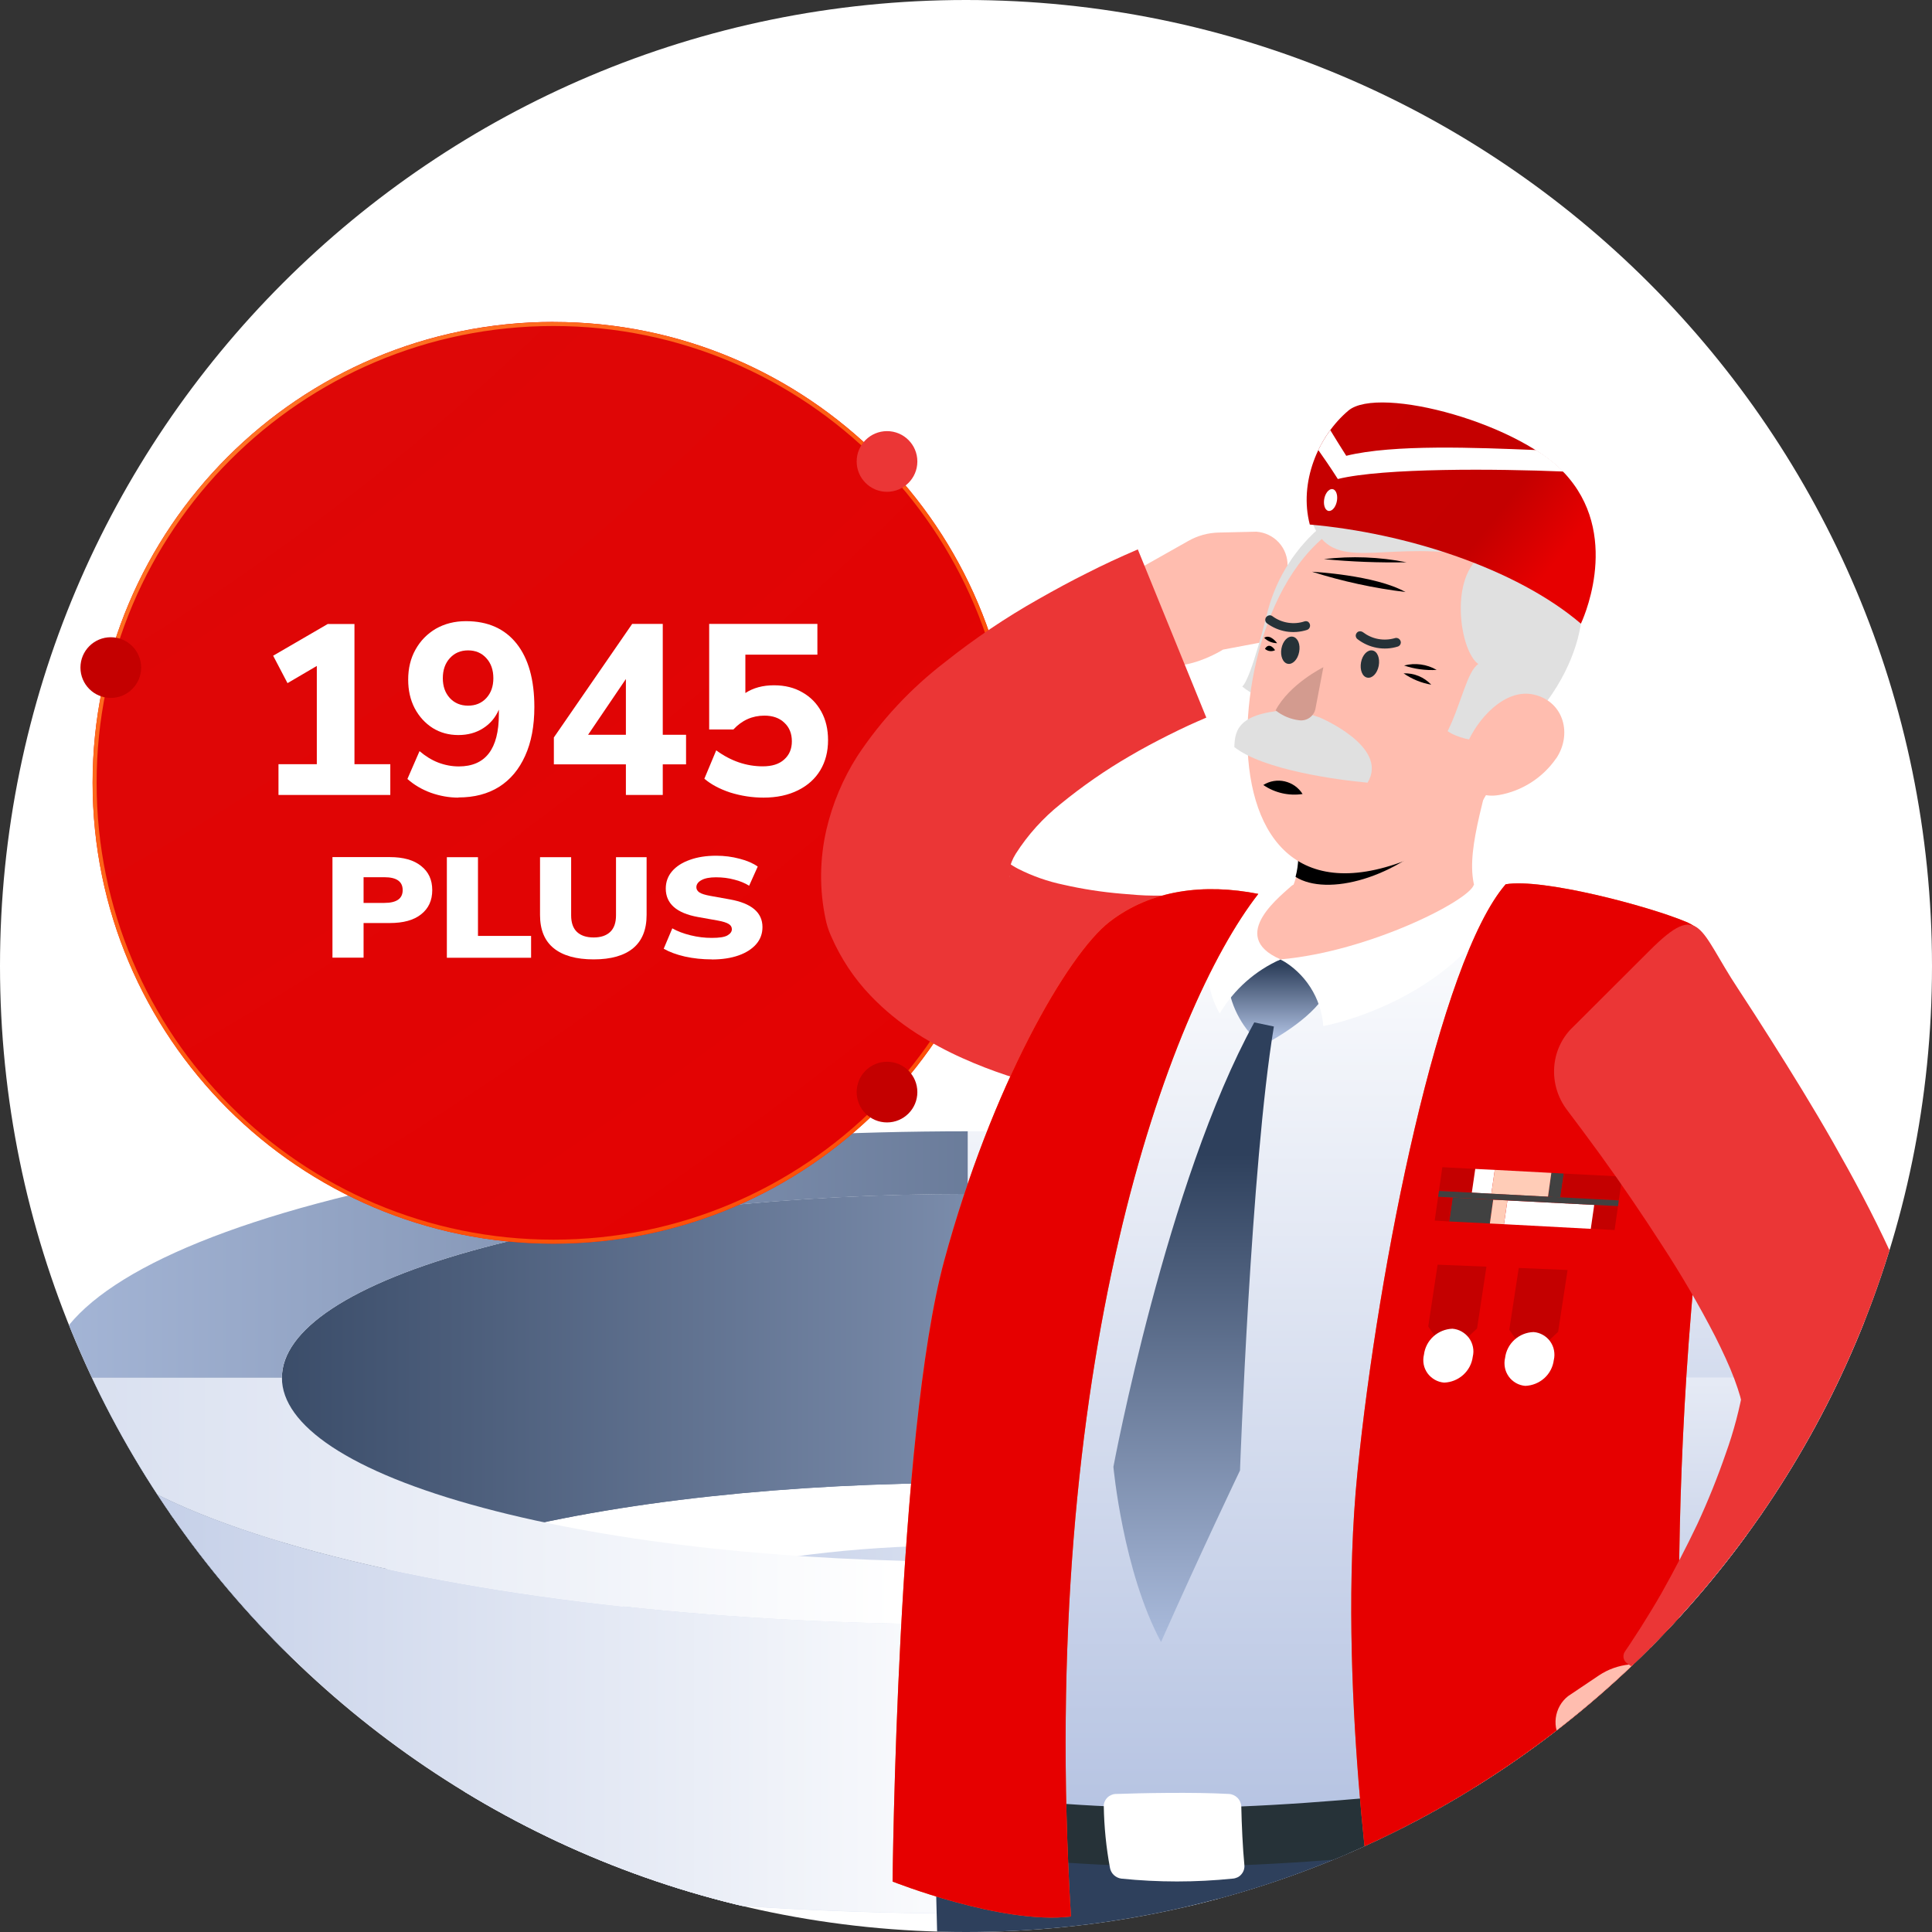
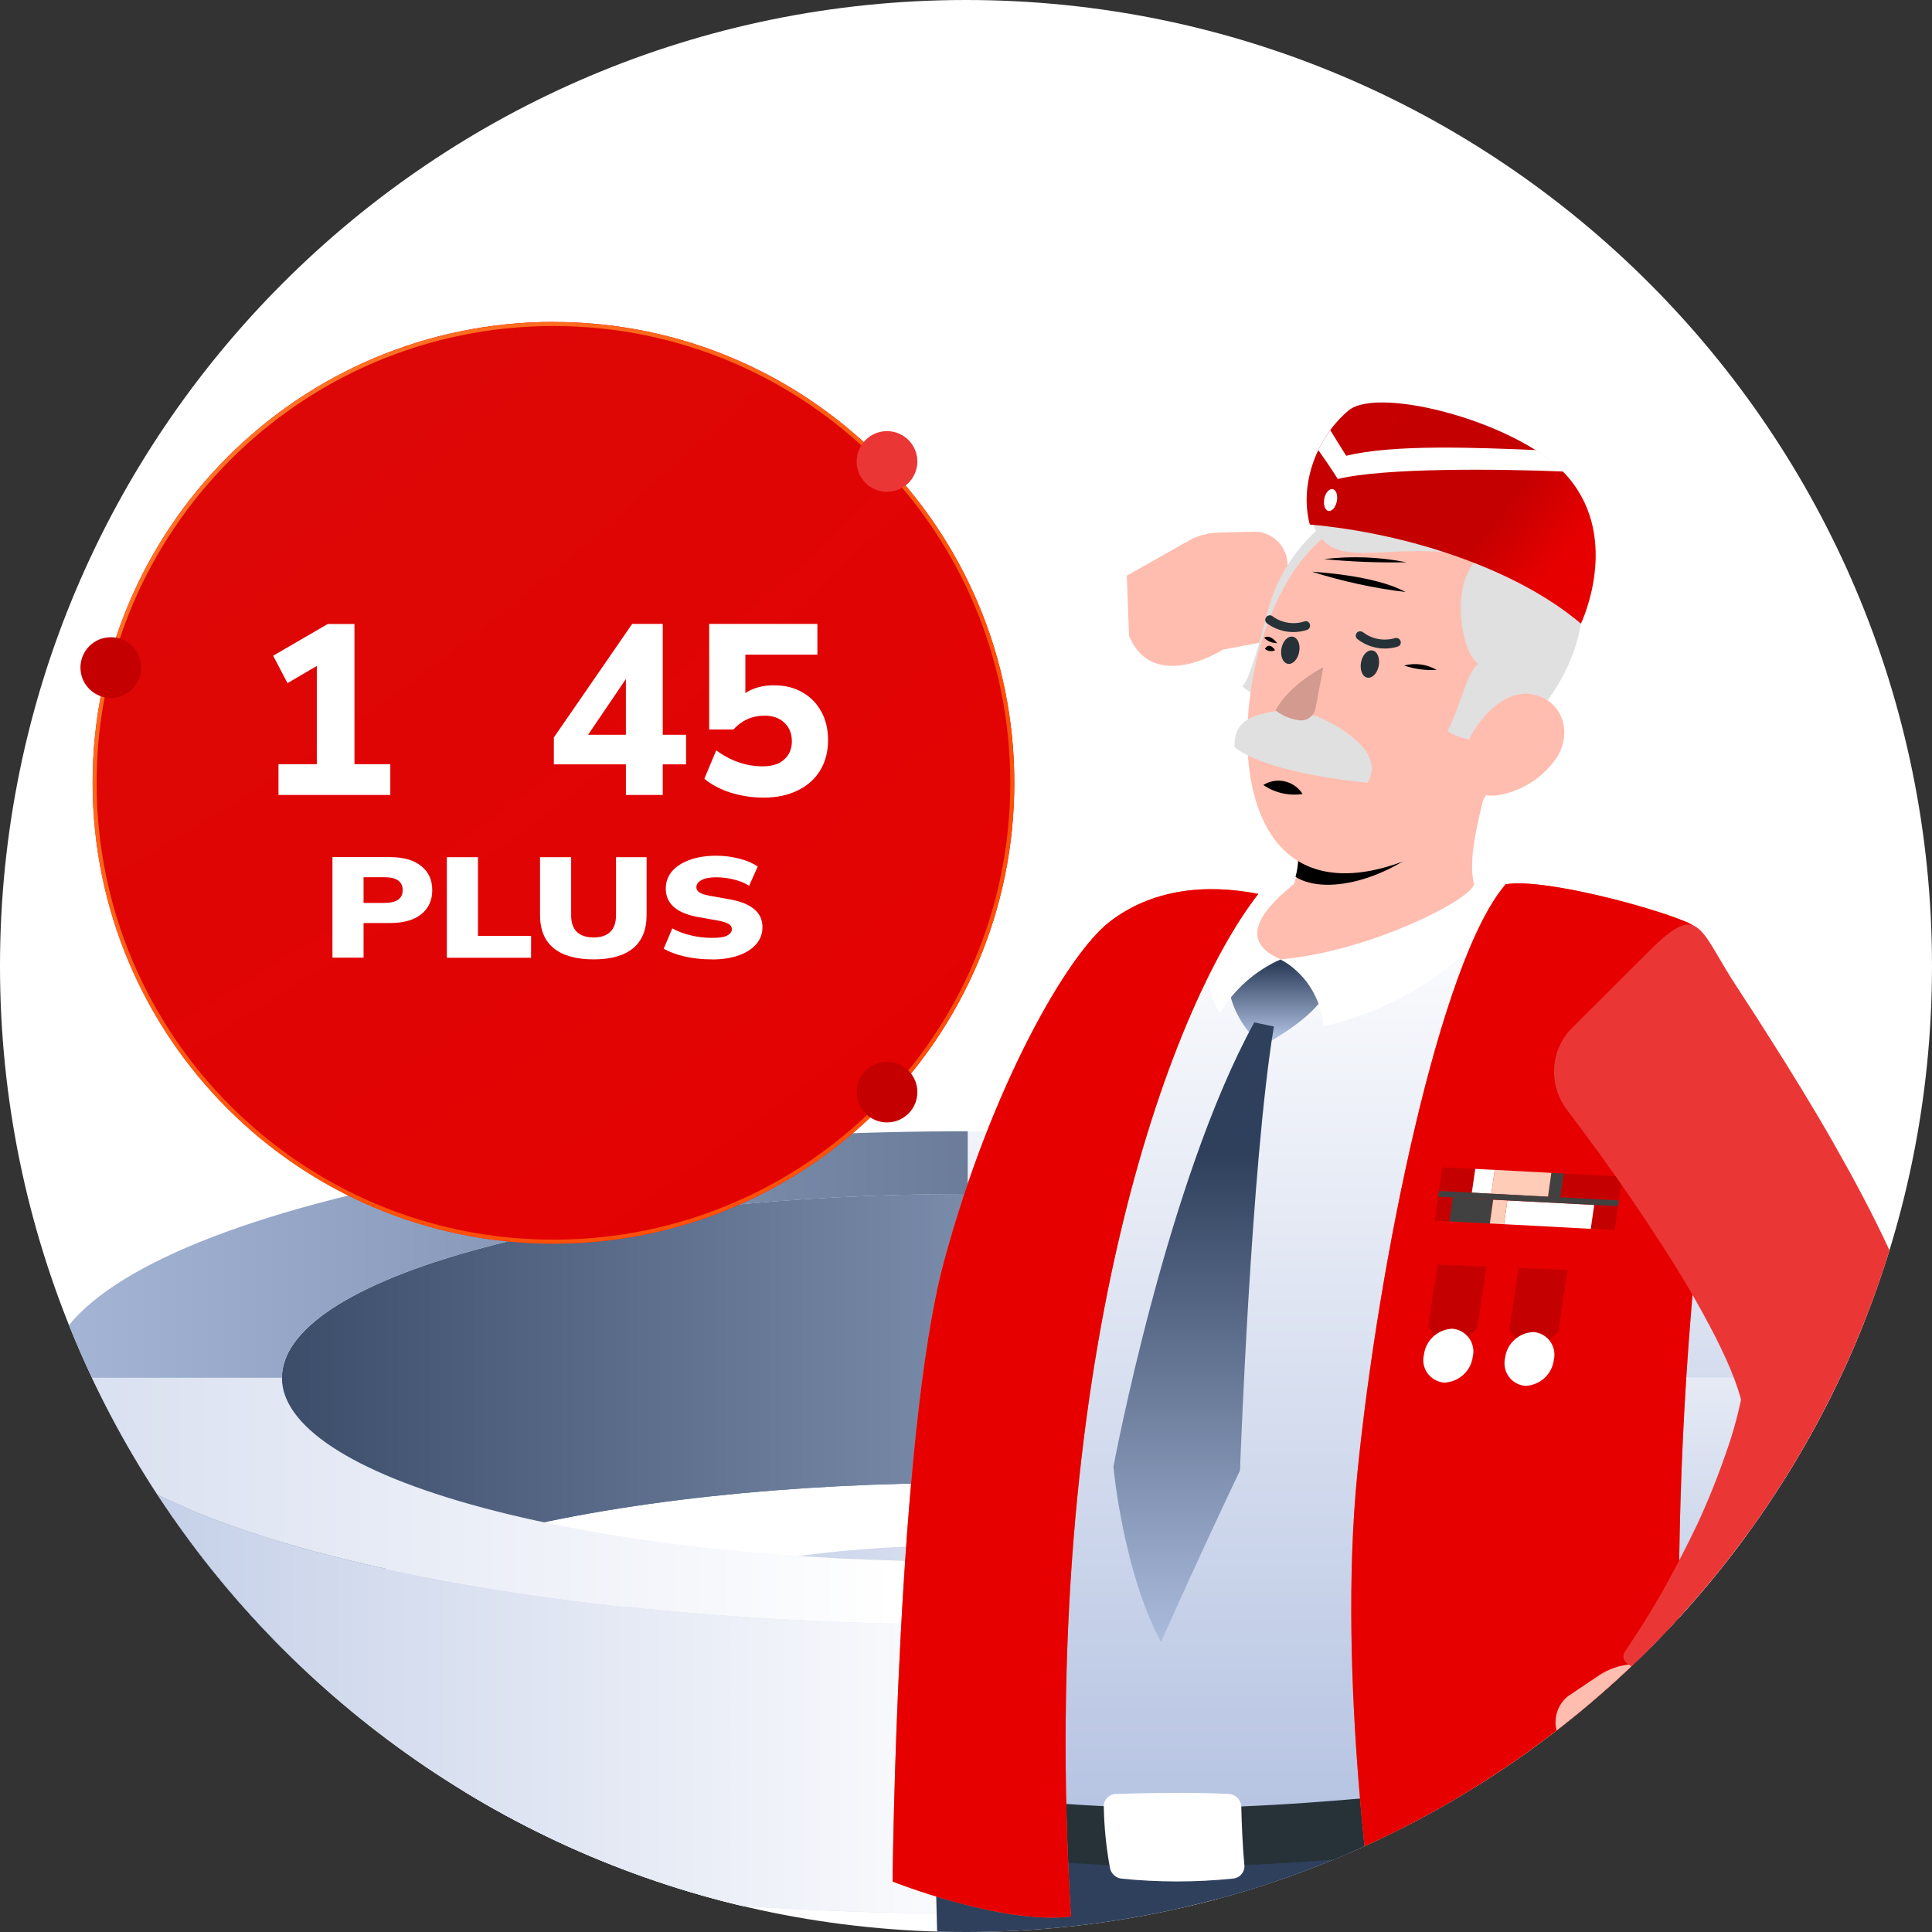
<svg xmlns="http://www.w3.org/2000/svg" xmlns:xlink="http://www.w3.org/1999/xlink" xml:space="preserve" width="21.696mm" height="21.696mm" version="1.1" style="shape-rendering:geometricPrecision; text-rendering:geometricPrecision; image-rendering:optimizeQuality; fill-rule:evenodd; clip-rule:evenodd" viewBox="0 0 224.78 224.78">
  <rect x="0" y="0" width="224.78" height="224.78" fill="#333333" stroke="none" />
  <defs>
    <style type="text/css">
   
    .fil1 {fill:none}
    .fil27 {fill:black;fill-rule:nonzero}
    .fil28 {fill:#263238;fill-rule:nonzero}
    .fil34 {fill:#414141;fill-rule:nonzero}
    .fil19 {fill:#C40000;fill-rule:nonzero}
    .fil29 {fill:#D39B8F;fill-rule:nonzero}
    .fil22 {fill:#E0E0E0;fill-rule:nonzero}
    .fil32 {fill:#E60000;fill-rule:nonzero}
    .fil20 {fill:#EB3636;fill-rule:nonzero}
    .fil21 {fill:#FFBDAF;fill-rule:nonzero}
    .fil35 {fill:#FFCCB7;fill-rule:nonzero}
    .fil2 {fill:white;fill-rule:nonzero}
    .fil0 {fill:#C4C4C4;fill-rule:nonzero;fill-opacity:0}
    .fil3 {fill:url(#id2)}
    .fil18 {fill:url(#id3)}
    .fil5 {fill:url(#id4);fill-rule:nonzero}
    .fil12 {fill:url(#id5);fill-rule:nonzero}
    .fil26 {fill:url(#id6);fill-rule:nonzero}
    .fil31 {fill:url(#id7);fill-rule:nonzero}
    .fil13 {fill:url(#id8);fill-rule:nonzero}
    .fil25 {fill:url(#id9);fill-rule:nonzero}
    .fil33 {fill:url(#id10);fill-rule:nonzero}
    .fil24 {fill:url(#id11);fill-rule:nonzero}
    .fil30 {fill:url(#id12);fill-rule:nonzero}
    .fil4 {fill:url(#id13);fill-rule:nonzero}
    .fil11 {fill:url(#id14);fill-rule:nonzero}
    .fil6 {fill:url(#id15);fill-rule:nonzero}
    .fil23 {fill:url(#id16);fill-rule:nonzero}
    .fil8 {fill:url(#id17);fill-rule:nonzero}
    .fil7 {fill:url(#id18);fill-rule:nonzero}
    .fil9 {fill:url(#id19);fill-rule:nonzero}
    .fil14 {fill:url(#id20);fill-rule:nonzero}
    .fil15 {fill:url(#id21);fill-rule:nonzero}
    .fil10 {fill:url(#id22);fill-rule:nonzero}
    .fil36 {fill:url(#id23);fill-rule:nonzero}
    .fil17 {fill:url(#id24);fill-rule:nonzero}
    .fil16 {fill:url(#id25);fill-rule:nonzero}
   
  </style>
    <clipPath id="id0">
      <path d="M224.78 112.39c0,-62.06 -50.33,-112.39 -112.39,-112.39 -62.06,0 -112.39,50.33 -112.39,112.39 0,62.06 50.33,112.39 112.39,112.39 62.06,0 112.39,-50.33 112.39,-112.39z" />
    </clipPath>
    <clipPath id="id1">
      <path d="M224.78 112.39c0,-62.06 -50.33,-112.39 -112.39,-112.39 -62.06,0 -112.39,50.33 -112.39,112.39 0,62.06 50.33,112.39 112.39,112.39 62.06,0 112.39,-50.33 112.39,-112.39z" />
    </clipPath>
    <linearGradient id="id2" gradientUnits="userSpaceOnUse" x1="-10.87" y1="197.3" x2="235.71" y2="197.3">
      <stop offset="0" style="stop-opacity:1; stop-color:#ECF0F8" />
      <stop offset="1" style="stop-opacity:1; stop-color:#AEBDDF" />
    </linearGradient>
    <radialGradient id="id3" gradientUnits="userSpaceOnUse" gradientTransform="matrix(2.079 2.558 -4.562 3.707 13 16)" cx="-7.45" cy="1" r="53.62" fx="-7.45" fy="1">
      <stop offset="0" style="stop-opacity:1; stop-color:#FF8C38" />
      <stop offset="0.78" style="stop-opacity:1; stop-color:#FD5009" />
      <stop offset="1" style="stop-opacity:1; stop-color:#FD5009" />
    </radialGradient>
    <linearGradient id="id4" gradientUnits="userSpaceOnUse" x1="167.13" y1="189.52" x2="49.32" y2="189.52">
      <stop offset="0" style="stop-opacity:1; stop-color:white" />
      <stop offset="1" style="stop-opacity:1; stop-color:#AEBDDF" />
    </linearGradient>
    <linearGradient id="id5" gradientUnits="userSpaceOnUse" xlink:href="#id4" x1="164.43" y1="117.84" x2="164.43" y2="197.3">
  </linearGradient>
    <linearGradient id="id6" gradientUnits="userSpaceOnUse" x1="147.96" y1="120.53" x2="147.96" y2="112.35">
      <stop offset="0" style="stop-opacity:1; stop-color:#ACBDDE" />
      <stop offset="1" style="stop-opacity:1; stop-color:#2E405C" />
    </linearGradient>
    <linearGradient id="id7" gradientUnits="userSpaceOnUse" x1="177.92" y1="182.19" x2="177.92" y2="521.6">
      <stop offset="0" style="stop-opacity:1; stop-color:#FF7740" />
      <stop offset="1" style="stop-opacity:1; stop-color:#BB3600" />
    </linearGradient>
    <linearGradient id="id8" gradientUnits="userSpaceOnUse" xlink:href="#id4" x1="153.45" y1="205.59" x2="-49.31" y2="205.59">
  </linearGradient>
    <linearGradient id="id9" gradientUnits="objectBoundingBox" xlink:href="#id4" x1="50.271%" y1="0%" x2="50.271%" y2="100%">
  </linearGradient>
    <linearGradient id="id10" gradientUnits="userSpaceOnUse" xlink:href="#id7" x1="123.3" y1="180.22" x2="123.3" y2="514.34">
  </linearGradient>
    <linearGradient id="id11" gradientUnits="userSpaceOnUse" xlink:href="#id6" x1="163.85" y1="372.71" x2="163.85" y2="241.13">
  </linearGradient>
    <linearGradient id="id12" gradientUnits="userSpaceOnUse" xlink:href="#id6" x1="136.98" y1="191.81" x2="136.98" y2="134.31">
  </linearGradient>
    <linearGradient id="id13" gradientUnits="userSpaceOnUse" xlink:href="#id4" x1="112.32" y1="178.51" x2="112.32" y2="278.66">
  </linearGradient>
    <linearGradient id="id14" gradientUnits="userSpaceOnUse" xlink:href="#id4" x1="205.56" y1="139.8" x2="205.56" y2="205.59">
  </linearGradient>
    <linearGradient id="id15" gradientUnits="userSpaceOnUse" xlink:href="#id6" x1="57.51" y1="101.36" x2="57.51" y2="208.29">
  </linearGradient>
    <linearGradient id="id16" gradientUnits="userSpaceOnUse" xlink:href="#id6" x1="127.53" y1="372.71" x2="127.53" y2="241.13">
  </linearGradient>
    <linearGradient id="id17" gradientUnits="userSpaceOnUse" xlink:href="#id6" x1="175.42" y1="164.46" x2="16.38" y2="164.46">
  </linearGradient>
    <linearGradient id="id18" gradientUnits="userSpaceOnUse" xlink:href="#id6" x1="101.34" y1="175.34" x2="-19.16" y2="175.34">
  </linearGradient>
    <linearGradient id="id19" gradientUnits="userSpaceOnUse" xlink:href="#id6" x1="-8.18" y1="145.19" x2="224.73" y2="145.19">
  </linearGradient>
    <linearGradient id="id20" gradientUnits="userSpaceOnUse" xlink:href="#id4" x1="117.81" y1="189.12" x2="-21.85" y2="189.12">
  </linearGradient>
    <linearGradient id="id21" gradientUnits="userSpaceOnUse" xlink:href="#id4" x1="104.13" y1="172.65" x2="-95.93" y2="172.65">
  </linearGradient>
    <linearGradient id="id22" gradientUnits="userSpaceOnUse" xlink:href="#id4" x1="60.31" y1="164.46" x2="197.28" y2="164.46">
  </linearGradient>
    <radialGradient id="id23" gradientUnits="userSpaceOnUse" gradientTransform="matrix(1.67 1.677 -2.858 3.239 23 -346)" cx="148.66" cy="42.97" r="16.82" fx="148.66" fy="42.97">
      <stop offset="0" style="stop-opacity:1; stop-color:#C70000" />
      <stop offset="0.78" style="stop-opacity:1; stop-color:#C40000" />
      <stop offset="1" style="stop-opacity:1; stop-color:#E60000" />
    </radialGradient>
    <radialGradient id="id24" gradientUnits="userSpaceOnUse" gradientTransform="matrix(2.842 3.959 -6.783 4.87 -57 156)" cx="-24.61" cy="-15.08" r="53.62" fx="-24.61" fy="-15.08">
      <stop offset="0" style="stop-opacity:1; stop-color:#D90B0B" />
      <stop offset="0.91" style="stop-opacity:1; stop-color:#E60000" />
      <stop offset="1" style="stop-opacity:1; stop-color:#FD5009" />
    </radialGradient>
    <radialGradient id="id25" gradientUnits="userSpaceOnUse" gradientTransform="matrix(2.844 3.961 -6.786 4.872 45 15)" cx="-8.22" cy="4.47" r="43.74" fx="-8.22" fy="4.47">
      <stop offset="0" style="stop-opacity:1; stop-color:#FF8C38" />
      <stop offset="0.91" style="stop-opacity:1; stop-color:#FD5009" />
      <stop offset="1" style="stop-opacity:1; stop-color:#FD5009" />
    </radialGradient>
  </defs>
  <g id="Слой_x0020_1">
    <g>
  </g>
    <g style="clip-path:url(#id0)">
      <g id="_1727019632352">
        <polygon class="fil0" points="-0,0 224.78,0 224.78,224.78 -0,224.78 " />
      </g>
    </g>
    <path class="fil1" d="M224.78 112.39c0,-62.06 -50.33,-112.39 -112.39,-112.39 -62.06,0 -112.39,50.33 -112.39,112.39 0,62.06 50.33,112.39 112.39,112.39 62.06,0 112.39,-50.33 112.39,-112.39z" />
    <g>
  </g>
    <g style="clip-path:url(#id1)">
      <g id="_1727019632688">
        <polygon id="_1" class="fil2" points="-0,260.42 271.39,260.42 271.39,0 -0,0 " />
        <path class="fil3" d="M112.62 165.38c-31.53,0 -63.05,3.22 -87.09,9.66 -12.02,3.23 -21.01,6.94 -26.98,10.89 -5.99,3.95 -8.89,8.09 -8.89,12.16 0,4.07 2.89,8.21 8.88,12.17 5.98,3.95 14.97,7.67 26.99,10.89 24.04,6.44 55.56,9.66 87.09,9.66 31.53,0 63.05,-3.22 87.09,-9.66 12.02,-3.23 21.01,-6.94 26.98,-10.89 5.99,-3.95 8.89,-8.09 8.89,-12.16 0,-4.06 -2.89,-8.21 -8.88,-12.17 -5.98,-3.95 -14.97,-7.67 -26.99,-10.89 -24.04,-6.44 -55.56,-9.66 -87.09,-9.66zm87.25 9.05l-0.08 0.31 0.08 -0.31c12.06,3.23 21.12,6.97 27.18,10.98 6.05,4 9.17,8.31 9.17,12.7 0,4.39 -3.12,8.7 -9.17,12.69 -6.06,4 -15.12,7.73 -27.17,10.97l-0.08 -0.31 0.08 0.31c-24.11,6.46 -55.69,9.69 -87.25,9.69 -31.57,0 -63.15,-3.23 -87.25,-9.69 -12.06,-3.23 -21.12,-6.97 -27.18,-10.97 -6.05,-4 -9.17,-8.31 -9.17,-12.7 0,-4.39 3.12,-8.69 9.17,-12.69 6.06,-4 15.12,-7.74 27.17,-10.97l0 0c24.11,-6.46 55.69,-9.69 87.25,-9.69 31.57,0 63.14,3.23 87.25,9.69z" />
        <path class="fil4" d="M188.29 173.67c-41.81,-11.2 -109.59,-11.2 -151.4,0 -20.9,5.6 -31.34,12.94 -31.34,20.28 0,7.34 10.45,14.69 31.35,20.28 41.81,11.2 109.6,11.2 151.4,0 20.9,-5.6 31.36,-12.94 31.36,-20.28 0,-7.34 -10.48,-14.68 -31.37,-20.28zm-19.23 35.37c-31.17,8.35 -81.71,8.35 -112.88,0 -15.58,-4.17 -23.38,-9.65 -23.38,-15.13 0,-5.48 7.79,-10.95 23.38,-15.12 31.17,-8.35 81.71,-8.35 112.88,0 15.59,4.17 23.38,9.65 23.38,15.12 0,5.48 -7.8,10.96 -23.38,15.13l0 -0z" />
        <path class="fil5" d="M69.04 191.45c0,-2.99 4.26,-5.98 12.76,-8.25 17.02,-4.56 44.61,-4.56 61.63,0 8.51,2.28 12.76,5.27 12.76,8.26 0,2.99 -4.26,5.96 -12.76,8.25 -17.02,4.56 -44.61,4.56 -61.63,0 -8.51,-2.29 -12.76,-5.27 -12.76,-8.26z" />
        <path class="fil6" d="M5.56 193.91c0,-7.33 10.45,-14.68 31.35,-20.28 20.91,-5.6 48.3,-8.4 75.7,-8.4l0 7.3c-20.43,0 -40.85,2.09 -56.44,6.27 -15.59,4.18 -23.38,9.66 -23.38,15.12l-27.24 0z" />
        <polygon class="fil7" points="32.8,160.29 5.56,160.29 5.56,193.92 32.8,193.92 " />
        <path class="fil8" d="M32.8 160.29c0,-5.48 7.79,-10.95 23.38,-15.12 15.59,-4.18 36.01,-6.26 56.44,-6.26l0 33.63c-20.43,0 -40.85,2.09 -56.44,6.27 -15.59,4.18 -23.38,9.65 -23.38,15.11l0 -33.62z" />
        <path class="fil9" d="M5.56 160.3c0,-7.33 10.45,-14.68 31.35,-20.28 20.91,-5.6 48.3,-8.4 75.7,-8.4l0 7.3c-20.43,0 -40.85,2.09 -56.44,6.26 -15.59,4.17 -23.38,9.65 -23.38,15.12l-27.24 0z" />
        <path class="fil10" d="M112.62 138.91c20.43,0 40.85,2.09 56.44,6.26 15.59,4.17 23.38,9.65 23.38,15.12l0 33.62c0,-5.47 -7.79,-10.95 -23.38,-15.12 -15.59,-4.18 -36.01,-6.26 -56.44,-6.26l0 -33.63z" />
        <polygon class="fil11" points="219.68,160.29 192.44,160.29 192.44,193.92 219.68,193.92 " />
        <path class="fil12" d="M112.62 138.91l0 -7.3c27.41,0 54.81,2.8 75.7,8.4 20.89,5.6 31.35,12.94 31.35,20.28l-27.24 0c0,-5.47 -7.79,-10.95 -23.38,-15.12 -15.59,-4.18 -36.01,-6.26 -56.44,-6.26z" />
        <path class="fil13" d="M5.56 193.91l27.24 0c0,5.47 7.79,10.95 23.38,15.12 15.59,4.18 36.01,6.27 56.44,6.27l0 7.3c-27.41,0 -54.8,-2.8 -75.7,-8.4 -20.9,-5.6 -31.35,-12.93 -31.35,-20.28z" />
        <path class="fil14" d="M5.56 160.3c0,7.33 10.45,14.68 31.35,20.28 20.91,5.6 48.3,8.4 75.7,8.4l0 33.63c-27.41,0 -54.8,-2.8 -75.7,-8.4 -20.9,-5.6 -31.35,-12.94 -31.35,-20.29l0 -33.62z" />
        <path class="fil15" d="M5.56 160.3l27.24 0c0,5.47 7.79,10.95 23.38,15.12 15.59,4.18 36.01,6.27 56.44,6.27l0 7.3c-27.41,0 -54.8,-2.8 -75.7,-8.4 -20.9,-5.6 -31.35,-12.94 -31.35,-20.28z" />
        <path class="fil16" d="M64.39 47.34l0 0c24.15,-0 43.74,19.59 43.74,43.74l-0 0c0,24.15 -19.59,43.74 -43.74,43.74l-0 0c-24.15,-0 -43.74,-19.59 -43.74,-43.74l-0 0c0,-24.15 19.59,-43.74 43.74,-43.74l-0 0z" />
        <path class="fil17" d="M64.39 37.46l0 0c29.61,-0 53.62,24.01 53.62,53.62l0 0c0,29.6 -24.01,53.61 -53.61,53.61l-0 0c-29.61,-0 -53.62,-24.01 -53.62,-53.62l-0 0c0,-29.61 24.01,-53.62 53.62,-53.62l-0 0z" />
        <polygon class="fil2" points="32.4,92.49 32.4,88.91 36.86,88.91 36.86,77.48 33.45,79.48 31.78,76.29 38.13,72.6 41.24,72.6 41.24,88.91 45.41,88.91 45.41,92.49 " />
-         <path class="fil2" d="M53.33 92.8c-1.07,0 -2.14,-0.19 -3.19,-0.56 -1.04,-0.38 -1.95,-0.91 -2.74,-1.61l1.41 -3.24c0.68,0.58 1.4,1.03 2.17,1.33 0.79,0.3 1.59,0.45 2.4,0.45 3.1,0 4.66,-2.02 4.66,-6.07l0 -0.54c-0.39,0.92 -1.01,1.65 -1.83,2.17 -0.83,0.53 -1.79,0.79 -2.88,0.79 -1.11,0 -2.11,-0.27 -2.99,-0.82 -0.88,-0.56 -1.58,-1.33 -2.09,-2.29 -0.51,-0.98 -0.76,-2.09 -0.76,-3.33 0,-1.32 0.28,-2.48 0.85,-3.5 0.58,-1.04 1.37,-1.84 2.37,-2.43 1.02,-0.58 2.18,-0.88 3.5,-0.88 2.56,0 4.52,0.88 5.9,2.62 1.37,1.73 2.06,4.19 2.06,7.37 0,2.22 -0.36,4.11 -1.07,5.67 -0.7,1.56 -1.7,2.77 -3.02,3.61 -1.32,0.83 -2.9,1.24 -4.74,1.24zm1.13 -10.7c0.87,0 1.57,-0.29 2.12,-0.88 0.55,-0.6 0.82,-1.37 0.82,-2.31 0,-0.96 -0.27,-1.74 -0.82,-2.34 -0.54,-0.6 -1.25,-0.9 -2.12,-0.9 -0.87,0 -1.57,0.3 -2.12,0.9 -0.55,0.6 -0.82,1.38 -0.82,2.34 0,0.94 0.27,1.71 0.82,2.31 0.54,0.58 1.25,0.88 2.12,0.88z" />
        <path class="fil2" d="M72.82 92.49l0 -3.56 -8.38 0 0 -3.13 9.11 -13.21 3.56 0 0 12.9 2.71 0 0 3.44 -2.71 0 0 3.56 -4.29 0zm0 -7l0 -6.49 -4.4 6.49 4.4 0z" />
        <path class="fil2" d="M88.84 92.8c-1.32,0 -2.61,-0.2 -3.87,-0.59 -1.24,-0.41 -2.25,-0.95 -3.02,-1.61l1.38 -3.3c1.69,1.24 3.5,1.86 5.42,1.86 1.07,0 1.9,-0.26 2.48,-0.79 0.6,-0.53 0.9,-1.23 0.9,-2.12 0,-0.9 -0.29,-1.63 -0.88,-2.17 -0.56,-0.54 -1.34,-0.82 -2.31,-0.82 -1.41,0 -2.62,0.54 -3.61,1.61l-2.82 0 0 -12.28 12.59 0 0 3.58 -8.38 0 0 4.46c0.92,-0.6 2.03,-0.9 3.33,-0.9 1.26,0 2.36,0.27 3.3,0.82 0.94,0.53 1.67,1.27 2.2,2.23 0.53,0.96 0.79,2.07 0.79,3.33 0,1.34 -0.3,2.5 -0.9,3.5 -0.6,1 -1.47,1.78 -2.6,2.34 -1.13,0.56 -2.46,0.85 -4.01,0.85z" />
        <path class="fil2" d="M38.68 111.43l0 -11.71 6.67 0c1.57,0 2.79,0.34 3.64,1.03 0.87,0.68 1.3,1.61 1.3,2.81 0,1.2 -0.43,2.14 -1.3,2.82 -0.85,0.68 -2.07,1.01 -3.64,1.01l-3.05 0 0 4.03 -3.62 0zm3.62 -6.38l2.42 0c1.42,0 2.13,-0.5 2.13,-1.49 0,-1 -0.71,-1.5 -2.13,-1.5l-2.42 0 0 2.99z" />
        <polygon class="fil2" points="51.99,111.43 51.99,99.73 55.61,99.73 55.61,108.89 61.79,108.89 61.79,111.43 " />
        <path class="fil2" d="M69.07 111.62c-2.02,0 -3.57,-0.43 -4.65,-1.3 -1.06,-0.86 -1.59,-2.15 -1.59,-3.87l0 -6.72 3.62 0 0 6.76c0,0.85 0.22,1.5 0.67,1.93 0.45,0.43 1.1,0.65 1.95,0.65 0.84,0 1.48,-0.22 1.93,-0.65 0.45,-0.43 0.67,-1.07 0.67,-1.93l0 -6.76 3.56 0 0 6.72c0,1.72 -0.53,3.01 -1.57,3.87 -1.04,0.86 -2.57,1.3 -4.59,1.3z" />
        <path class="fil2" d="M82.81 111.62c-1.09,0 -2.13,-0.11 -3.13,-0.33 -1,-0.23 -1.82,-0.54 -2.46,-0.91l1 -2.37c0.6,0.34 1.31,0.61 2.13,0.81 0.81,0.2 1.63,0.3 2.46,0.3 0.87,0 1.47,-0.09 1.81,-0.28 0.35,-0.2 0.53,-0.44 0.53,-0.73 0,-0.25 -0.12,-0.46 -0.37,-0.61 -0.24,-0.15 -0.66,-0.29 -1.28,-0.4l-2.3 -0.41c-2.49,-0.45 -3.74,-1.56 -3.74,-3.31 0,-0.76 0.24,-1.43 0.73,-2.01 0.5,-0.58 1.19,-1.02 2.07,-1.33 0.88,-0.32 1.9,-0.48 3.07,-0.48 0.96,0 1.86,0.12 2.72,0.35 0.87,0.22 1.57,0.53 2.11,0.91l-1 2.23c-0.5,-0.31 -1.08,-0.55 -1.73,-0.71 -0.66,-0.18 -1.36,-0.27 -2.13,-0.27 -0.73,0 -1.3,0.11 -1.69,0.33 -0.39,0.21 -0.59,0.49 -0.59,0.83 0,0.24 0.12,0.44 0.35,0.6 0.24,0.16 0.66,0.29 1.26,0.4l2.28 0.41c2.53,0.45 3.8,1.53 3.8,3.22 0,0.76 -0.24,1.43 -0.73,1.99 -0.49,0.56 -1.17,1 -2.05,1.31 -0.88,0.31 -1.92,0.47 -3.11,0.47z" />
        <path class="fil18" d="M64.39 37.93c-29.36,0 -53.15,23.8 -53.15,53.15 0,29.35 23.8,53.15 53.15,53.15 29.36,0 53.15,-23.8 53.15,-53.15 0,-29.35 -23.8,-53.15 -53.15,-53.15zm-53.62 53.15c0,-29.61 24.01,-53.62 53.62,-53.62 29.61,0 53.62,24 53.62,53.62 0,29.61 -24,53.62 -53.62,53.62 -29.61,0 -53.62,-24 -53.62,-53.62z" />
        <path class="fil19" d="M12.89 81.2c1.95,0 3.53,-1.58 3.53,-3.53 0,-1.95 -1.58,-3.53 -3.53,-3.53 -1.95,0 -3.53,1.58 -3.53,3.53 0,1.95 1.58,3.53 3.53,3.53z" />
        <path class="fil19" d="M103.2 130.59c1.95,0 3.53,-1.58 3.53,-3.53 0,-1.95 -1.58,-3.53 -3.53,-3.53 -1.95,0 -3.53,1.58 -3.53,3.53 0,1.95 1.58,3.53 3.53,3.53z" />
        <path class="fil20" d="M103.2 57.22c1.95,0 3.53,-1.58 3.53,-3.53 0,-1.95 -1.58,-3.53 -3.53,-3.53 -1.95,0 -3.53,1.58 -3.53,3.53 0,1.95 1.58,3.53 3.53,3.53z" />
        <path class="fil21" d="M131.1 66.99l0.26 6.99c2.85,6.78 10.93,1.6 10.93,1.6l4.88 -0.92c0.85,-0.22 1.6,-0.73 2.11,-1.45 0.51,-0.72 0.75,-1.59 0.67,-2.47l-0.15 -4.89c0.03,-1.01 -0.33,-1.98 -1.01,-2.73 -0.68,-0.74 -1.62,-1.19 -2.62,-1.26l-4.34 0.1c-1.26,0.02 -2.5,0.36 -3.6,0.99l-7.14 4.03z" />
-         <path class="fil20" d="M137.45 104.2c-0.09,0.01 -0.18,0.01 -0.27,0l-0.41 0 -0.86 0c-0.6,0 -1.2,0 -1.79,0 -1.2,0 -2.42,-0.12 -3.62,-0.22 -2.29,-0.19 -4.55,-0.54 -6.79,-1.05 -1.82,-0.38 -3.58,-1 -5.24,-1.84 -0.46,-0.24 -0.9,-0.51 -1.31,-0.83 -0.25,-0.19 -0.29,-0.23 -0.31,-0.15l0.67 2.01c-0.12,-0.26 -0.15,-0.55 -0.11,-0.84 0.13,-0.69 0.39,-1.35 0.77,-1.95 1.41,-2.21 3.18,-4.17 5.24,-5.81 2.52,-2.06 5.2,-3.92 8.01,-5.55 1.46,-0.86 2.97,-1.66 4.5,-2.43 0.75,-0.38 1.53,-0.75 2.29,-1.11l1.14 -0.51 0.99 -0.43 -7.97 -19.57 -1.62 0.71 -1.47 0.67c-0.96,0.45 -1.91,0.91 -2.85,1.39 -1.89,0.94 -3.74,1.95 -5.59,3 -3.82,2.15 -7.47,4.61 -10.9,7.34 -3.99,3.06 -7.44,6.76 -10.21,10.95 -1.66,2.61 -2.87,5.48 -3.58,8.5 -0.8,3.44 -0.84,7.02 -0.1,10.48 0.12,0.59 0.3,1.16 0.53,1.71l0.13 0.3c1.1,2.52 2.63,4.84 4.53,6.83 1.61,1.69 3.43,3.18 5.4,4.44 1.71,1.09 3.49,2.05 5.33,2.87 1.75,0.79 3.46,1.44 5.14,2 3.24,1.06 6.55,1.89 9.9,2.5 1.63,0.31 3.25,0.58 4.88,0.8 0.82,0.12 1.63,0.21 2.47,0.3l1.27 0.13 0.66 0.06 0.8 0.05 0.35 -24.77z" />
        <path class="fil22" d="M153.97 61.03c-3.18,2.6 -5.45,6.14 -6.49,10.11 0,0 -1.91,7.86 -2.95,8.73 1.12,0.97 2.58,1.48 4.07,1.4 0,0 9.91,-19.22 5.38,-20.25z" />
        <path class="fil23" d="M145.49 293.02c8.1,-25.15 17.4,-61.6 9.43,-85.55l-46.32 -0.15c0,0 1.36,56.53 2.1,79.73 0.75,24.1 1.62,79.65 1.62,79.65l19 0c0,0 15.56,-46.75 14.17,-73.68z" />
        <path class="fil24" d="M194.89 282.82c1.34,-25.15 3.14,-62.78 -5.24,-74.34l-51.75 -1.16c0,0 15.84,55.54 21.22,78.77 5.59,24.1 17.82,80.69 17.82,80.69l17.96 0c0,0 6.74,-55.27 -0.01,-83.96z" />
        <path class="fil25" d="M138.5 104.62c15.37,-1.46 30.85,-1.21 46.16,0.73 2.1,0.31 4.11,1.04 5.91,2.16 1.8,1.11 3.36,2.59 4.57,4.32 1.21,1.74 2.06,3.7 2.49,5.78 0.43,2.08 0.43,4.22 -0,6.29 -7.18,36.16 -5.38,77.86 -6.12,85 4.87,-1.66 -74.35,13.97 -83.84,0.6 -4.72,-44.28 11.21,-80.77 18.45,-96.08 1.14,-2.4 2.87,-4.47 5.04,-6.02 2.17,-1.54 4.69,-2.5 7.34,-2.78l0 0z" />
        <path class="fil25" d="M138.5 104.62c15.37,-1.46 30.85,-1.21 46.16,0.73 2.1,0.31 4.11,1.04 5.91,2.16 1.8,1.11 3.36,2.59 4.57,4.32 1.21,1.74 2.06,3.7 2.49,5.78 0.43,2.08 0.43,4.22 -0,6.29 -7.18,36.16 -5.38,77.86 -6.12,85 4.87,-1.66 -74.35,13.97 -83.84,0.6 -4.72,-44.28 11.21,-80.77 18.45,-96.08 1.14,-2.4 2.87,-4.47 5.04,-6.02 2.17,-1.54 4.69,-2.5 7.34,-2.78l0 0z" />
        <path class="fil21" d="M145.84 106.07c1.26,-1.43 2.87,-2.51 4.66,-3.14 0.75,-1.95 0.81,-4.09 0.16,-6.08l22.75 -7.24c-1.84,7.53 -3.41,12.47 -0.62,16.12 -1.69,2.28 -11.95,5.5 -21.16,5.98 -7.82,0.37 -7.47,-3.57 -5.79,-5.64z" />
        <path class="fil26" d="M142.87 114.47c0.37,2.81 1.81,5.38 4.01,7.17 0,0 4.97,-2.5 7.02,-5.48 -0.94,-2.94 -4.92,-4.52 -4.92,-4.52 -2.19,0.59 -4.26,1.54 -6.12,2.83l0 0z" />
        <path class="fil2" d="M171.47 102.95c-0.56,1.83 -12.16,7.76 -22.48,8.67 1.41,0.78 2.6,1.89 3.47,3.25 0.87,1.36 1.39,2.91 1.5,4.51 0,0 14.92,-2.65 21.21,-15.05 -1.13,-1.62 -3.71,-1.38 -3.71,-1.38z" />
        <path class="fil2" d="M150.46 102.88c-1.1,1.11 -7.86,5.98 -1.47,8.74 -2.95,1.31 -5.43,3.51 -7.08,6.29 0,0 -5.38,-8.38 5.11,-14.28 1.12,-0.34 2.27,-0.59 3.44,-0.74l0 0z" />
        <path class="fil27" d="M150.79 97.54l17.05 -1.05c-5.33,5.7 -13.43,7.85 -17.11,5.53 0.4,-1.47 0.42,-3.01 0.06,-4.49z" />
        <path class="fil21" d="M177.79 77.97c-2.65,10.58 -4.68,17.71 -11.74,21.06 -14.01,6.69 -20.33,-0.53 -20.89,-11.72 -0.5,-10.07 3.92,-25.68 15.19,-27.89 2.49,-0.49 5.07,-0.34 7.49,0.44 2.42,0.78 4.61,2.16 6.35,4.01 1.74,1.85 2.99,4.12 3.61,6.58 0.63,2.46 0.62,5.05 -0.02,7.51l0 0z" />
        <path class="fil22" d="M175.47 86.39c0,0 -4.82,0.23 -7.04,-1.32 1.62,-3.32 2.27,-6.98 3.57,-7.81 -2.1,-1.47 -3.35,-9.62 0.14,-12.45 -10.24,-2.1 -16.16,1.72 -18.93,-2.89 -2.24,-3.76 0.19,-11.06 10.93,-8.87 10.74,2.19 19.27,7.45 17.82,13.18 3.6,0.84 3.34,11.91 -6.49,20.15z" />
        <path class="fil27" d="M163.36 77.43c1.28,-0.34 2.65,-0.15 3.79,0.51 -1.29,0.08 -2.58,-0.1 -3.79,-0.51z" />
        <path class="fil27" d="M146.98 91.33c0.37,-0.23 0.78,-0.39 1.21,-0.46 0.43,-0.07 0.87,-0.06 1.29,0.04 0.42,0.1 0.83,0.28 1.18,0.53 0.35,0.25 0.66,0.57 0.89,0.94 -1.6,0.24 -3.23,-0.13 -4.57,-1.05l0 0z" />
-         <path class="fil27" d="M163.3 78.34c0.6,-0.02 1.2,0.08 1.75,0.31 0.56,0.23 1.05,0.57 1.47,1.01 -1.16,-0.2 -2.25,-0.65 -3.22,-1.32l0 0z" />
        <path class="fil27" d="M148.59 74.83c0,0 -0.8,-1.13 -1.51,-0.62 0.4,0.39 0.94,0.62 1.51,0.62l0 0z" />
        <path class="fil27" d="M148.35 75.65c0,0 -0.64,-1.05 -1.18,-0.16 0.16,0.14 0.36,0.24 0.57,0.26 0.21,0.03 0.43,-0.01 0.62,-0.11l0 0z" />
        <path class="fil27" d="M154.03 65.05c3.21,-0.38 6.45,-0.26 9.62,0.37 -3.21,0.06 -6.42,-0.06 -9.62,-0.37l0 0z" />
        <path class="fil27" d="M152.65 66.52c0,0 7.34,0.37 10.87,2.36 -3.69,-0.45 -7.33,-1.24 -10.87,-2.36l0 0z" />
-         <path class="fil21" d="M181.04 88.25c-0.77,1.11 -1.76,2.06 -2.9,2.79 -1.14,0.73 -2.42,1.23 -3.75,1.46 -3.58,0.6 -5.02,-2.7 -3.73,-5.89 1.15,-2.86 4.42,-6.63 7.87,-5.78 3.45,0.85 4.4,4.64 2.52,7.42z" />
+         <path class="fil21" d="M181.04 88.25c-0.77,1.11 -1.76,2.06 -2.9,2.79 -1.14,0.73 -2.42,1.23 -3.75,1.46 -3.58,0.6 -5.02,-2.7 -3.73,-5.89 1.15,-2.86 4.42,-6.63 7.87,-5.78 3.45,0.85 4.4,4.64 2.52,7.42" />
        <path class="fil28" d="M160.41 77.46c-0.17,0.88 -0.75,1.49 -1.33,1.38 -0.58,-0.1 -0.89,-0.91 -0.73,-1.78 0.16,-0.87 0.75,-1.49 1.33,-1.38 0.58,0.1 0.89,0.9 0.73,1.78z" />
        <path class="fil28" d="M151.15 75.85c-0.16,0.88 -0.76,1.49 -1.32,1.38 -0.57,-0.1 -0.9,-0.91 -0.74,-1.78 0.16,-0.87 0.75,-1.49 1.33,-1.37 0.58,0.12 0.9,0.9 0.73,1.77z" />
        <path class="fil22" d="M150.77 82.55c-6.63,0.25 -7.1,2.25 -7.16,4.37 3.36,2.66 12.04,3.83 15.5,4.14 2.55,-4.19 -5.58,-7.59 -5.58,-7.59l-2.77 -0.92z" />
        <path class="fil29" d="M153.97 77.62l-0.92 4.82c-0.08,0.43 -0.32,0.8 -0.68,1.06 -0.35,0.25 -0.79,0.36 -1.22,0.3 -1,-0.12 -1.95,-0.52 -2.74,-1.15 1.61,-3.07 5.55,-5.02 5.55,-5.02z" />
        <path class="fil28" d="M158.04 73.48c-0.08,0.04 -0.15,0.1 -0.2,0.17 -0.04,0.05 -0.07,0.12 -0.09,0.18 -0.02,0.07 -0.02,0.14 -0.01,0.2 0.01,0.07 0.04,0.13 0.07,0.19 0.04,0.06 0.08,0.11 0.14,0.15 0.66,0.51 1.43,0.85 2.24,1 0.82,0.15 1.66,0.1 2.45,-0.15 0.06,-0.02 0.12,-0.06 0.17,-0.1 0.05,-0.04 0.09,-0.1 0.12,-0.16 0.03,-0.06 0.04,-0.13 0.05,-0.2 0,-0.07 -0.01,-0.14 -0.04,-0.2 -0.05,-0.13 -0.15,-0.23 -0.27,-0.29 -0.13,-0.06 -0.27,-0.07 -0.4,-0.02 -0.63,0.18 -1.3,0.21 -1.94,0.09 -0.65,-0.12 -1.25,-0.4 -1.78,-0.8 -0.08,-0.05 -0.16,-0.08 -0.25,-0.09 -0.09,-0.01 -0.18,0 -0.27,0.04l0 0z" />
        <path class="fil28" d="M152.27 72.39c-0.07,-0.05 -0.15,-0.09 -0.23,-0.11 -0.08,-0.02 -0.17,-0.01 -0.25,0.01 -0.62,0.21 -1.28,0.26 -1.93,0.16 -0.65,-0.1 -1.26,-0.35 -1.79,-0.74 -0.05,-0.04 -0.11,-0.08 -0.18,-0.1 -0.07,-0.02 -0.13,-0.03 -0.2,-0.02 -0.07,0.01 -0.13,0.03 -0.2,0.06 -0.06,0.03 -0.11,0.08 -0.16,0.13 -0.09,0.11 -0.13,0.24 -0.12,0.38 0.01,0.14 0.08,0.26 0.18,0.35 0.66,0.49 1.43,0.82 2.24,0.96 0.81,0.13 1.65,0.07 2.43,-0.18 0.09,-0.03 0.17,-0.08 0.23,-0.15 0.06,-0.07 0.1,-0.15 0.12,-0.24 0.02,-0.09 0.01,-0.19 -0.01,-0.27 -0.03,-0.09 -0.08,-0.17 -0.15,-0.23z" />
        <path class="fil30" d="M148.21 119.43l-2.28 -0.48c-10.19,18.54 -16.39,51.71 -16.39,51.71 0,0 1.11,12.14 5.54,20.38 4.65,-10.48 9.19,-19.96 9.19,-19.96 0,0 1.27,-35.51 3.94,-51.65z" />
        <path class="fil28" d="M192.65 205.7c-0.04,-0.17 -0.14,-0.32 -0.28,-0.42 -0.15,-0.1 -0.32,-0.13 -0.49,-0.1 -9.8,1.48 -36.12,5.17 -55.29,5.17 -9.72,-0.04 -19.42,-0.83 -29.01,-2.36 -0.14,-0.02 -0.29,-0.01 -0.43,0.03 -0.14,0.04 -0.26,0.12 -0.37,0.22 -0.1,0.1 -0.18,0.23 -0.22,0.37 -0.04,0.14 -0.05,0.28 -0.03,0.43 0.27,1.91 0.58,3.7 0.82,5.06 0.04,0.23 0.15,0.44 0.31,0.61 0.17,0.16 0.38,0.27 0.61,0.3 9.37,1.38 18.82,2.11 28.3,2.17 19.53,0 45.42,-3.59 55.77,-5.16 0.15,-0.03 0.29,-0.1 0.39,-0.22 0.1,-0.11 0.16,-0.26 0.17,-0.41 0.14,-1.9 0.05,-3.81 -0.25,-5.69l0 0z" />
        <path class="fil2" d="M128.42 210.13c0.04,2.41 0.28,4.82 0.72,7.19 0.06,0.32 0.22,0.62 0.46,0.84 0.24,0.22 0.54,0.37 0.87,0.41 4.3,0.44 8.63,0.44 12.93,0 0.19,-0.01 0.38,-0.06 0.56,-0.14 0.18,-0.08 0.33,-0.2 0.46,-0.35 0.13,-0.15 0.23,-0.32 0.29,-0.5 0.06,-0.18 0.09,-0.38 0.07,-0.57 -0.19,-1.94 -0.32,-4.76 -0.36,-6.81 -0.01,-0.38 -0.17,-0.75 -0.43,-1.02 -0.27,-0.27 -0.63,-0.44 -1.01,-0.46 -4.06,-0.23 -10.32,-0.1 -13.08,0 -0.38,-0.01 -0.76,0.14 -1.04,0.4 -0.28,0.27 -0.44,0.63 -0.45,1.01l0 0z" />
        <path class="fil31" d="M175.18 102.88c-7.69,8.88 -14.82,44.18 -17.25,68.47 -2.43,24.28 2.1,53.75 2.1,53.75 11.37,1.78 25.98,-3.74 36.59,-7.64 0,0 -3.65,-33.23 1.35,-77.29 2.18,-19.26 4.19,-30.39 -1.78,-32.91 -4.51,-1.89 -16.81,-5.11 -21,-4.38z" />
        <path class="fil32" d="M175.18 102.88c-7.69,8.88 -14.82,44.18 -17.25,68.47 -2.43,24.28 2.1,53.75 2.1,53.75 11.37,1.78 25.98,-3.74 36.59,-7.64 0,0 -3.65,-33.23 1.35,-77.29 2.18,-19.26 4.19,-30.39 -1.78,-32.91 -4.51,-1.89 -16.81,-5.11 -21,-4.38z" />
        <path class="fil33" d="M146.4 104c-10.4,13.33 -25.69,54.64 -21.8,118.98 -8.08,0.97 -20.75,-4.07 -20.75,-4.07 0,0 0.49,-51.95 6.01,-72.25 5.51,-20.3 14.35,-35.63 19.22,-39.4 4.87,-3.77 11.05,-4.49 17.32,-3.26z" />
        <path class="fil32" d="M146.4 104c-10.4,13.33 -25.69,54.64 -21.8,118.98 -8.08,0.97 -20.75,-4.07 -20.75,-4.07 0,0 0.49,-51.95 6.01,-72.25 5.51,-20.3 14.35,-35.63 19.22,-39.4 4.87,-3.77 11.05,-4.49 17.32,-3.26z" />
        <polygon class="fil19" points="171.85,154.56 168.5,157.72 166.17,154.33 167.26,147.14 172.94,147.37 " />
        <path class="fil2" d="M171.35 157.84c-0.1,0.82 -0.5,1.57 -1.11,2.12 -0.61,0.55 -1.39,0.87 -2.22,0.9 -0.38,-0.03 -0.75,-0.14 -1.08,-0.33 -0.33,-0.19 -0.62,-0.44 -0.85,-0.75 -0.22,-0.31 -0.38,-0.66 -0.45,-1.04 -0.07,-0.38 -0.06,-0.76 0.03,-1.13 0.1,-0.81 0.49,-1.57 1.1,-2.12 0.61,-0.55 1.39,-0.87 2.21,-0.9 0.38,0.03 0.75,0.14 1.08,0.33 0.33,0.19 0.62,0.44 0.85,0.75 0.23,0.31 0.38,0.66 0.46,1.04 0.08,0.38 0.07,0.76 -0.02,1.13l0 0z" />
        <polygon class="fil19" points="181.28,154.95 177.94,158.11 175.6,154.71 176.7,147.52 182.38,147.76 " />
        <path class="fil2" d="M180.78 158.22c-0.1,0.82 -0.49,1.57 -1.1,2.12 -0.61,0.55 -1.4,0.87 -2.22,0.9 -0.38,-0.03 -0.75,-0.14 -1.08,-0.33 -0.33,-0.19 -0.62,-0.44 -0.84,-0.75 -0.22,-0.31 -0.38,-0.66 -0.45,-1.04 -0.07,-0.38 -0.07,-0.76 0.02,-1.13 0.1,-0.82 0.49,-1.57 1.1,-2.12 0.61,-0.55 1.4,-0.87 2.22,-0.89 0.38,0.03 0.75,0.14 1.08,0.33 0.33,0.19 0.62,0.44 0.84,0.75 0.22,0.31 0.38,0.66 0.45,1.04 0.07,0.37 0.07,0.76 -0.02,1.13l0 0z" />
        <polygon class="fil19" points="171.24,138.76 167.41,138.56 167.81,135.8 171.64,136 " />
        <polygon class="fil34" points="181.54,139.31 180.1,139.24 180.49,136.46 181.94,136.54 " />
        <polygon class="fil19" points="181.54,139.31 188.34,139.66 188.74,136.89 181.94,136.54 " />
        <polygon class="fil2" points="171.24,138.76 173.51,138.89 173.91,136.11 171.64,136 " />
        <polygon class="fil35" points="180.1,139.24 173.51,138.89 173.91,136.11 180.49,136.46 " />
        <polygon class="fil19" points="185.08,142.96 187.85,143.11 188.25,140.33 185.48,140.19 " />
        <polygon class="fil34" points="168.61,142.11 173.34,142.35 173.73,139.58 169.01,139.33 " />
        <polygon class="fil19" points="168.61,142.11 166.92,142.01 167.32,139.24 169.01,139.33 " />
        <polygon class="fil2" points="185.08,142.97 174.98,142.43 175.38,139.67 185.48,140.19 " />
        <polygon class="fil35" points="173.34,142.35 174.98,142.43 175.38,139.66 173.73,139.58 " />
        <polygon class="fil34" points="188.25,140.33 167.32,139.24 167.42,138.56 188.34,139.66 " />
        <path class="fil36" d="M183.93 72.56c-7.55,-6.44 -20.37,-10.55 -31.54,-11.53 -1.28,-4.87 0.94,-10.26 4.49,-13.26 3.54,-3 20.48,1.55 25.64,7.84 6.1,7.26 1.41,16.95 1.41,16.95z" />
        <path class="fil2" d="M178.7 52.36c-6.94,-0.28 -16.57,-0.69 -22.07,0.67 -0.62,-0.97 -1.32,-2.1 -1.86,-2.99 -0.53,0.73 -1,1.5 -1.39,2.32 0.5,0.71 1.47,2.1 2.27,3.37 5.35,-1.31 18.54,-1.19 26.25,-0.87 -0.97,-0.96 -2.04,-1.8 -3.21,-2.5l0 0z" />
        <path class="fil2" d="M155.56 58.18c-0.09,0.7 -0.5,1.27 -0.92,1.27 -0.42,0 -0.67,-0.57 -0.59,-1.27 0.08,-0.7 0.5,-1.28 0.92,-1.28 0.42,0 0.68,0.58 0.59,1.28z" />
        <path class="fil21" d="M197.73 192.81l3.8 5.87c1.55,7.19 -8.03,7.59 -8.03,7.59l-4.53 2.1c-0.82,0.31 -1.73,0.32 -2.56,0.03 -0.83,-0.29 -1.53,-0.87 -1.97,-1.63l-2.69 -4.09c-0.6,-0.81 -0.87,-1.82 -0.74,-2.81 0.13,-1 0.64,-1.91 1.43,-2.53l3.6 -2.42c1.05,-0.7 2.26,-1.13 3.51,-1.26l8.16 -0.84z" />
        <path class="fil20" d="M182.9 119.59c-2.56,2.55 -2.78,6.62 -0.61,9.51l0 0c1.28,1.7 2.59,3.45 3.85,5.19 2.53,3.48 4.94,7.03 7.22,10.57 2.24,3.43 4.31,6.97 6.19,10.62 0.87,1.73 1.67,3.45 2.24,4.97 0.28,0.76 0.52,1.47 0.67,2.01 0.15,0.54 0.19,0.94 0.21,0.82l0.21 -2.1c-0.47,2.71 -1.17,5.37 -2.1,7.95 -0.96,2.78 -2.06,5.51 -3.3,8.19 -1.29,2.71 -2.7,5.42 -4.19,8.07 -0.76,1.33 -1.56,2.63 -2.37,3.92l-1.24 1.91 -0.62 0.92 0 0c-0.31,0.44 -0.21,1.05 0.23,1.37l15.16 10.87c0.67,0.48 1.61,0.32 2.08,-0.37l0 0 0.75 -1.14 1.47 -2.25c0.95,-1.51 1.88,-3.03 2.78,-4.56 1.82,-3.06 3.54,-6.19 5.15,-9.43 3.5,-6.7 6.15,-13.81 7.89,-21.17 0.13,-0.59 0.2,-1.19 0.21,-1.79l0 -0.31c-0.01,-1.96 -0.22,-3.91 -0.64,-5.83 -0.33,-1.49 -0.74,-2.96 -1.23,-4.4 -0.84,-2.52 -1.83,-4.98 -2.95,-7.39 -2.1,-4.56 -4.37,-8.76 -6.71,-12.87 -2.34,-4.11 -4.78,-8.05 -7.26,-11.97 -1.24,-1.96 -2.49,-3.91 -3.76,-5.84l0 0c-4.61,-6.95 -4.4,-10.36 -10.3,-4.47l-9.04 9.02z" />
      </g>
    </g>
    <path class="fil1" d="M224.78 112.39c0,-62.06 -50.33,-112.39 -112.39,-112.39 -62.06,0 -112.39,50.33 -112.39,112.39 0,62.06 50.33,112.39 112.39,112.39 62.06,0 112.39,-50.33 112.39,-112.39z" />
    <path class="fil1" d="M224.78 112.39c0,-62.06 -50.33,-112.39 -112.39,-112.39 -62.06,0 -112.39,50.33 -112.39,112.39 0,62.06 50.33,112.39 112.39,112.39 62.06,0 112.39,-50.33 112.39,-112.39z" />
  </g>
</svg>